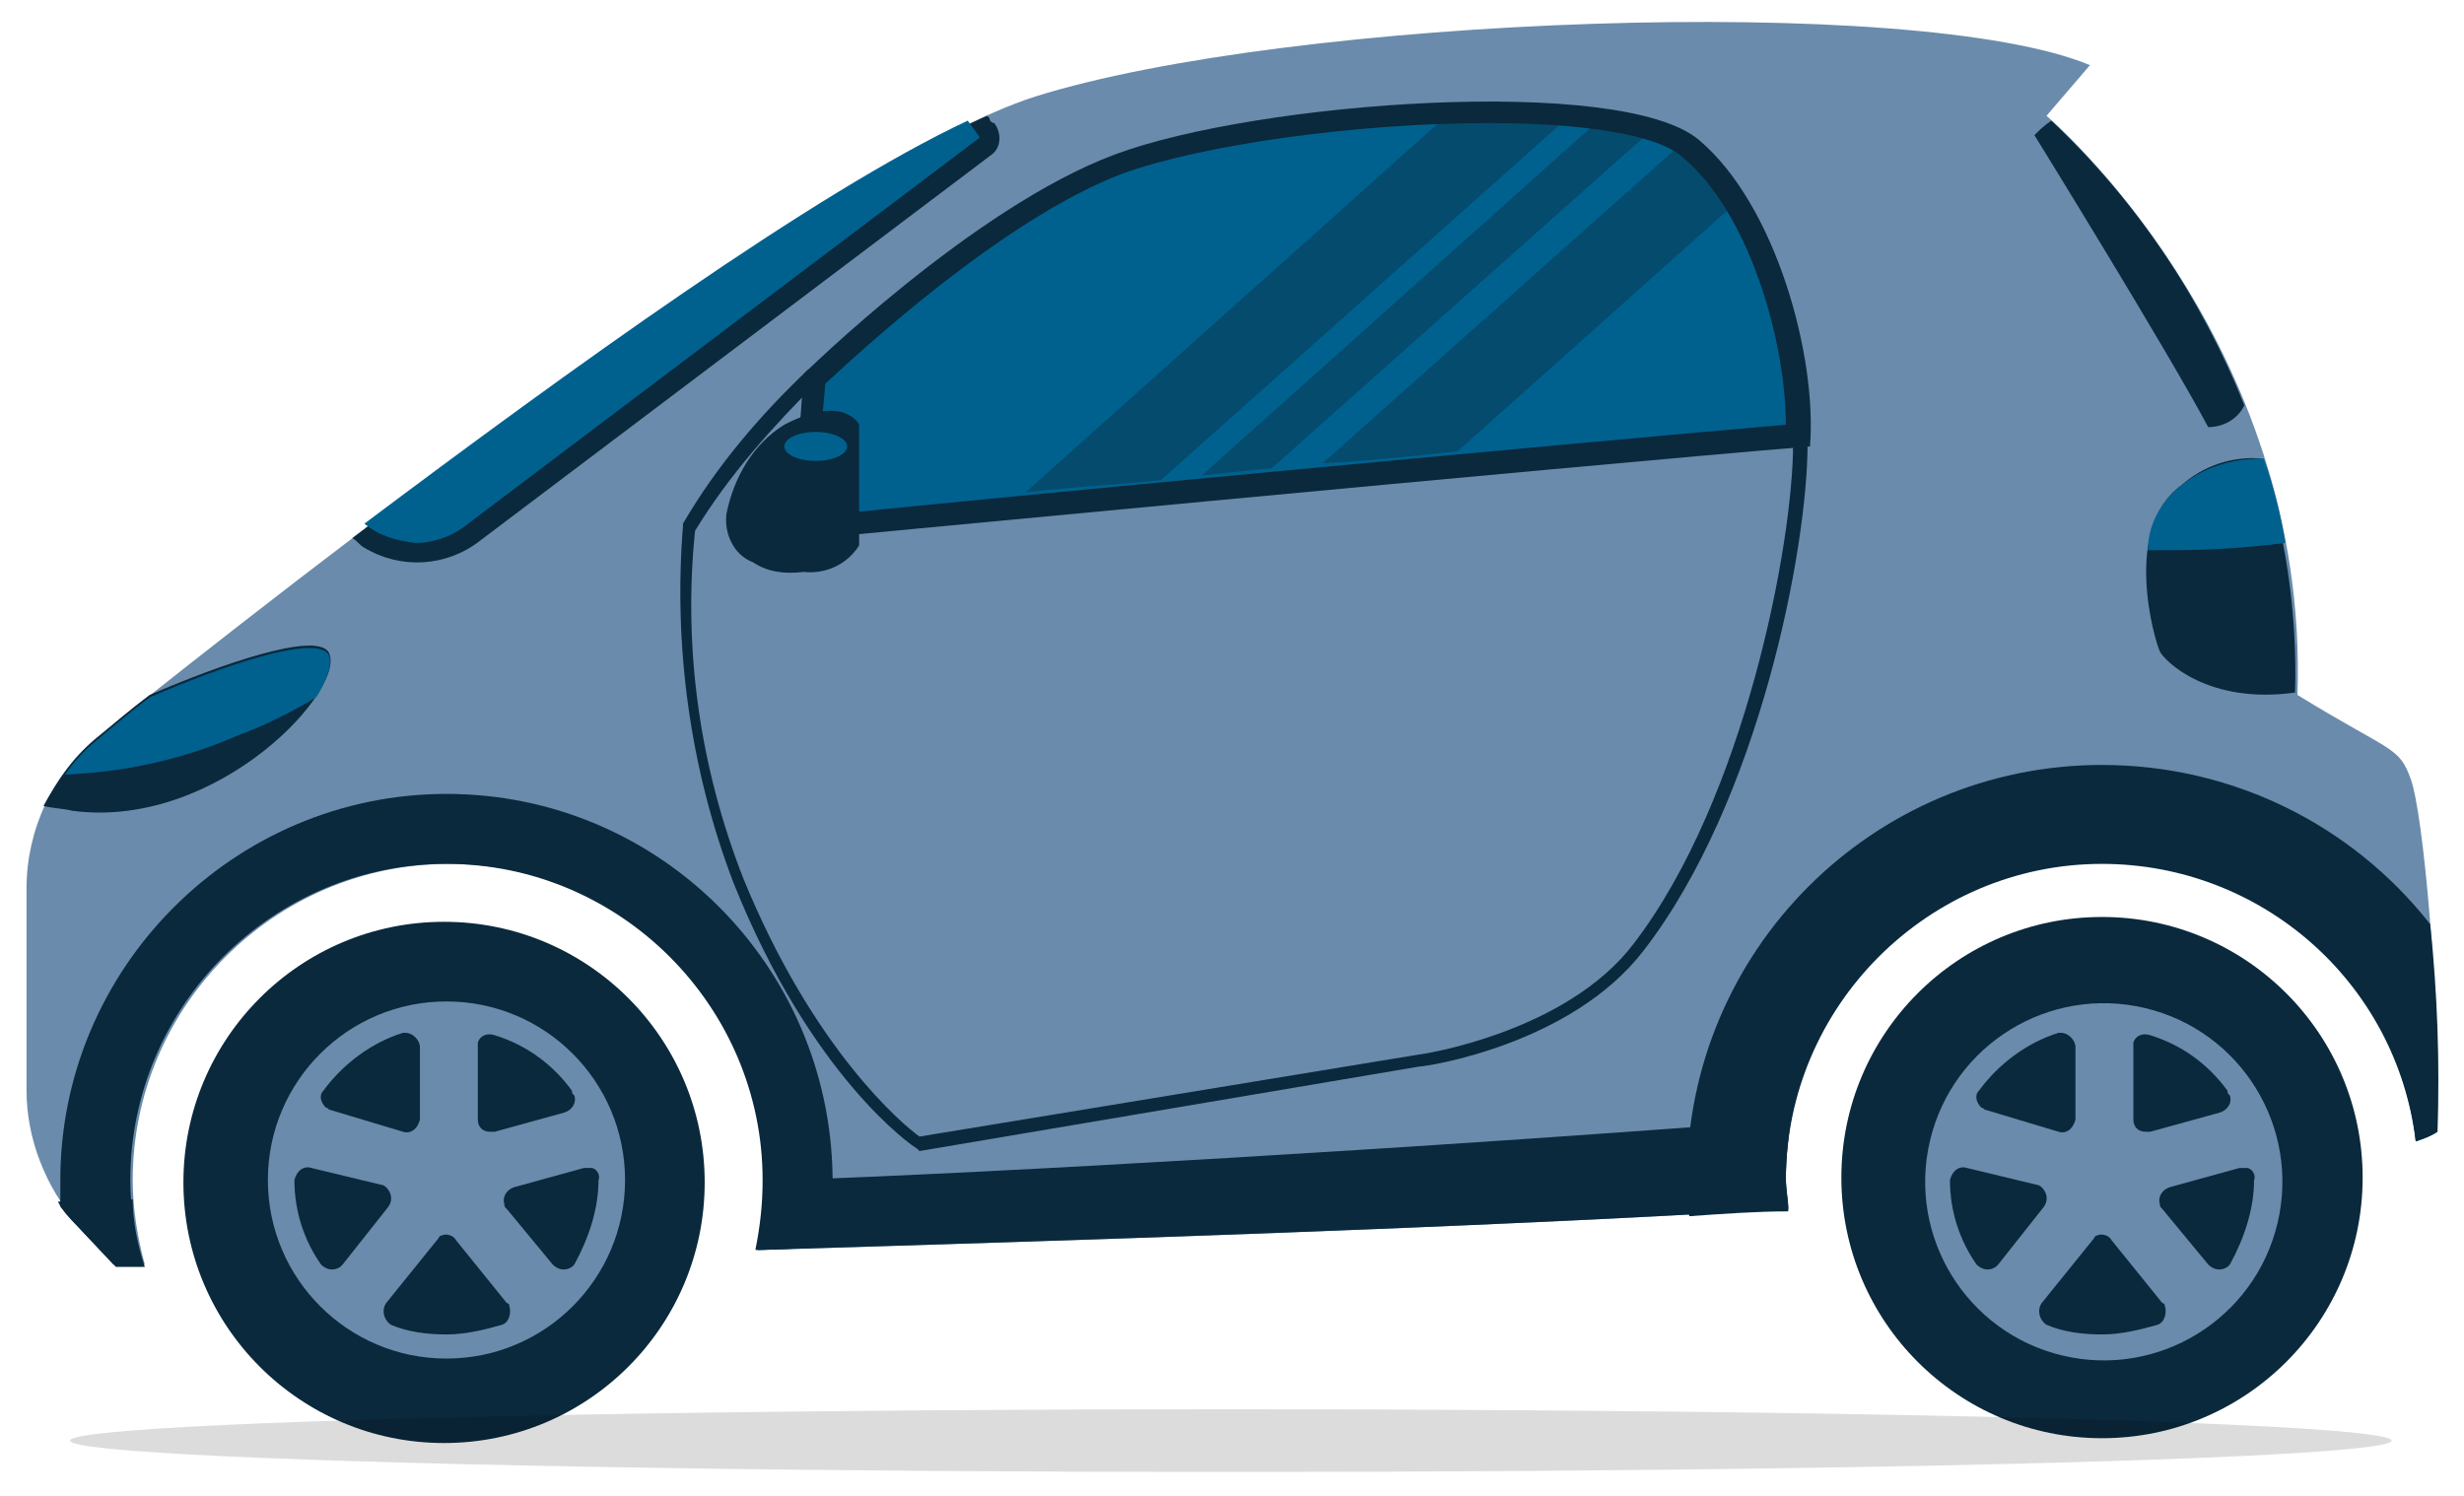
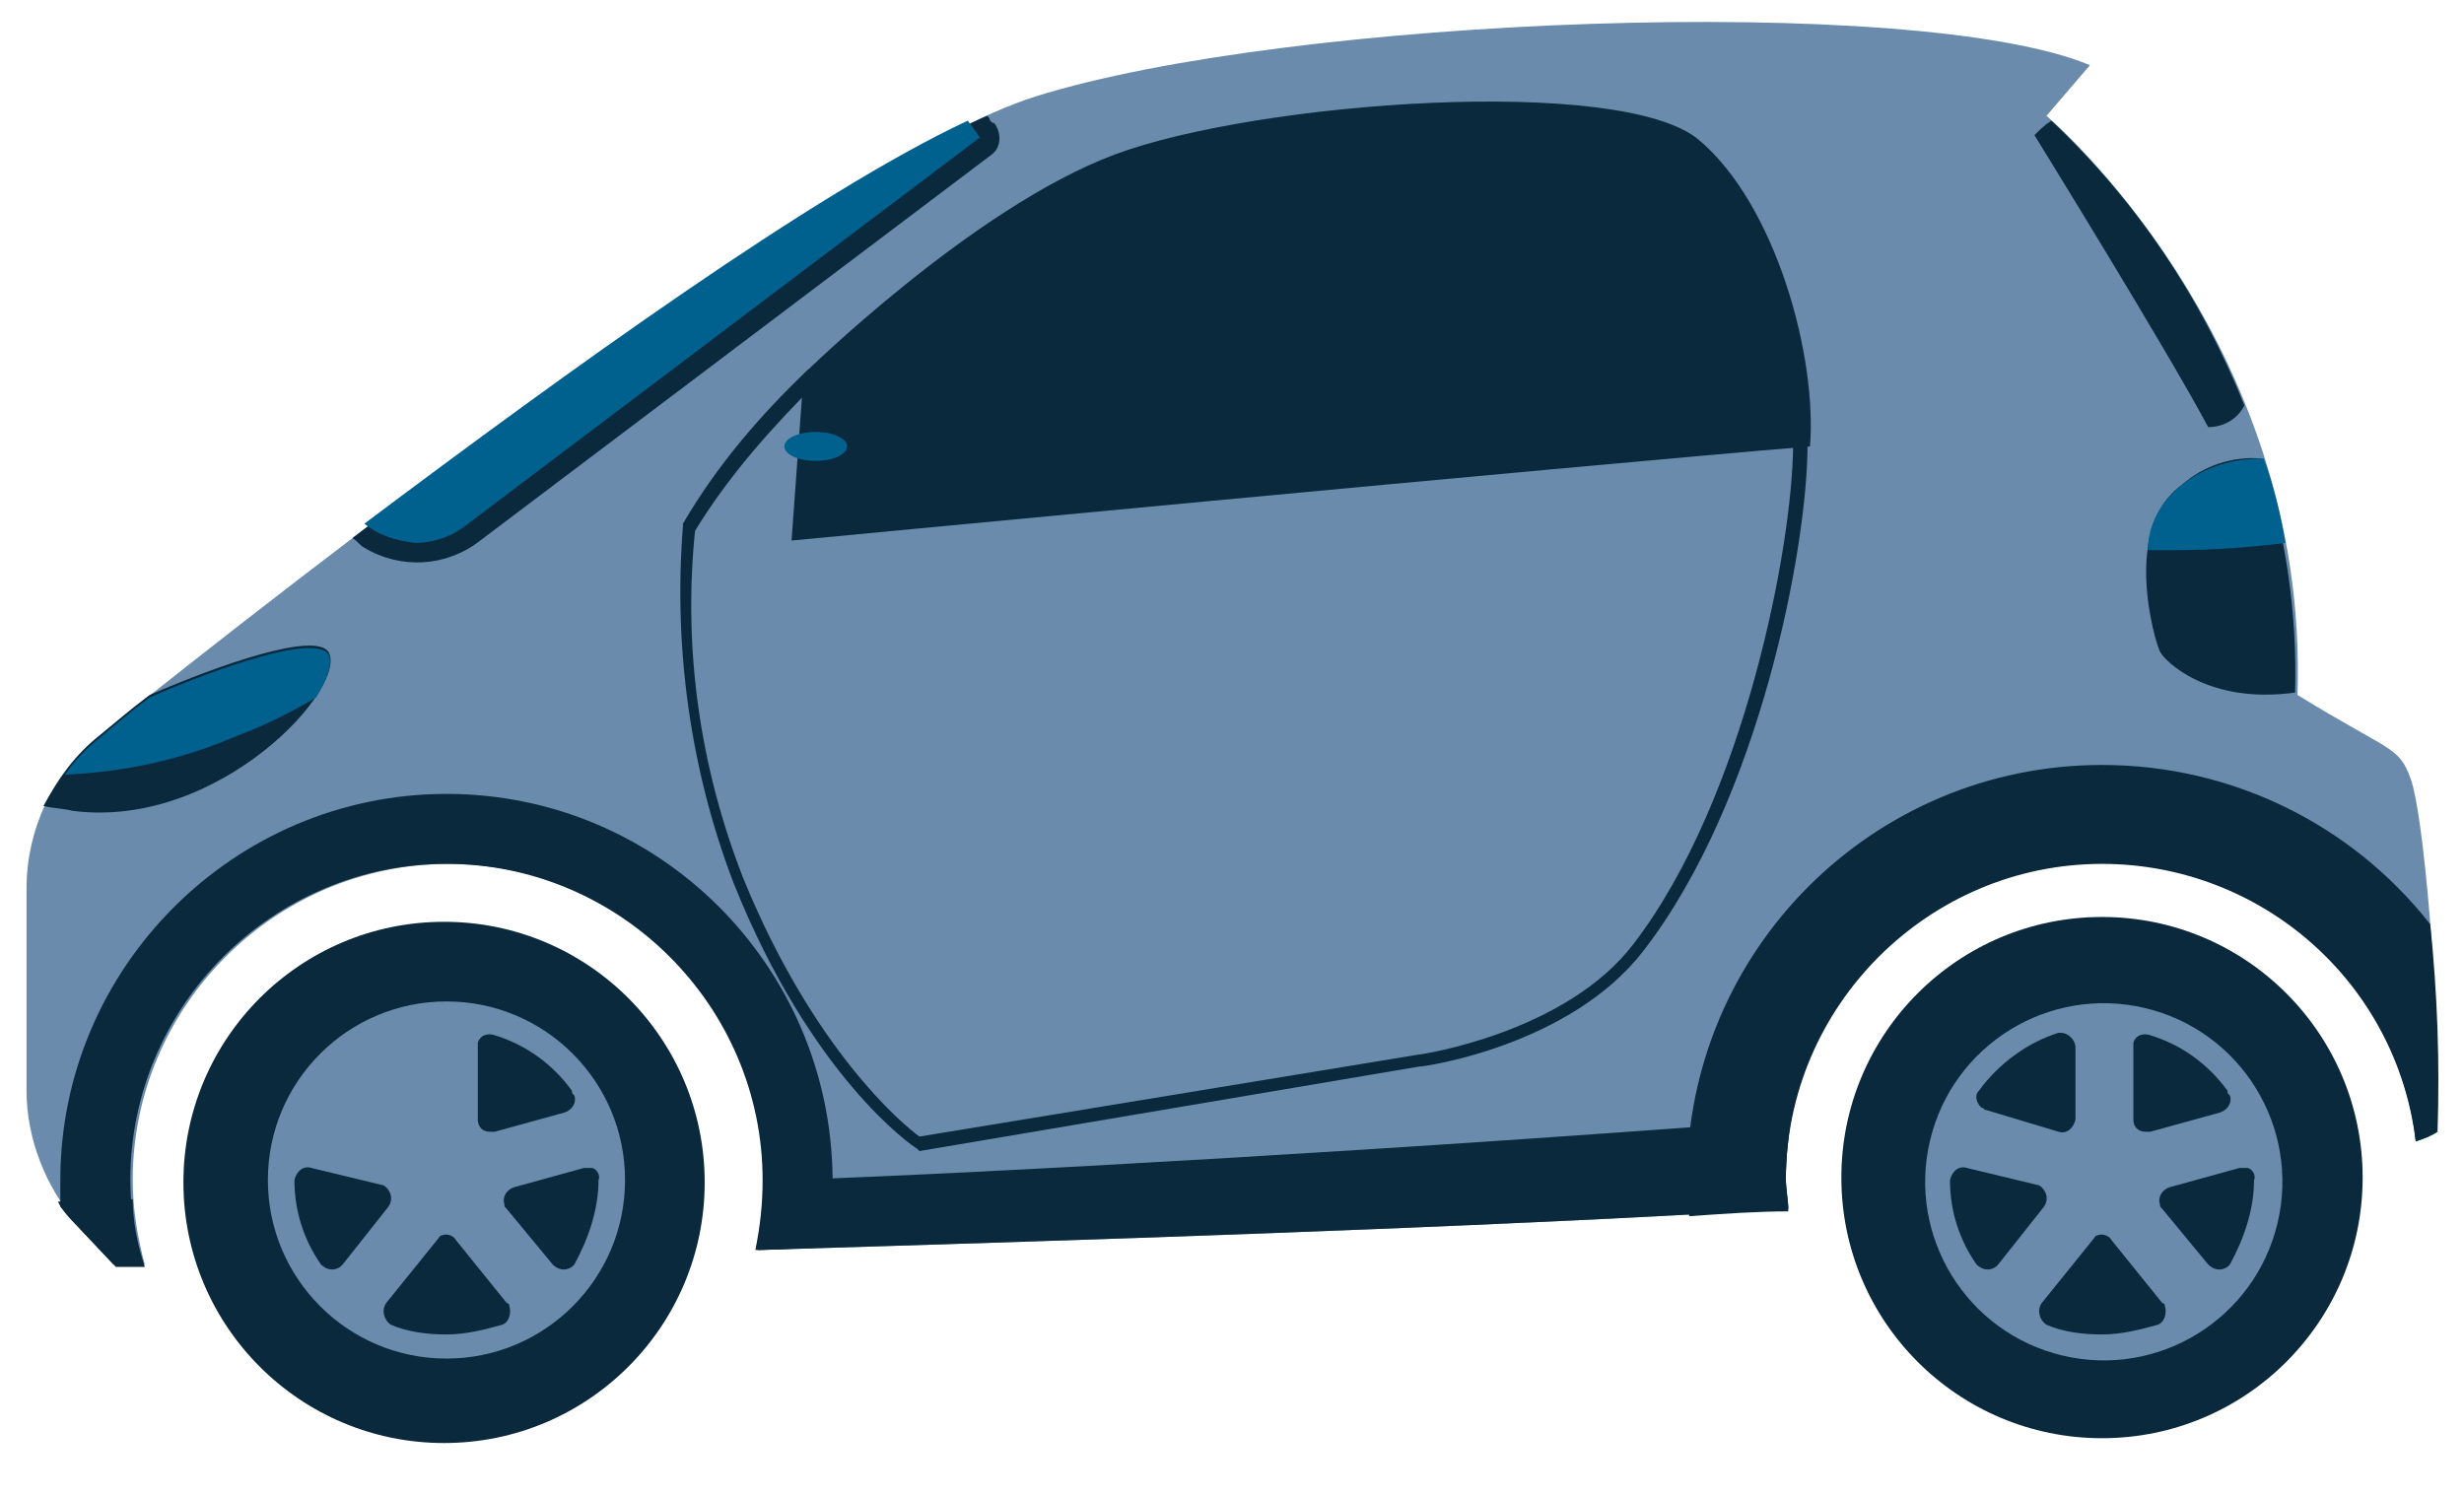
<svg xmlns="http://www.w3.org/2000/svg" version="1.1" id="Layer_1" x="0px" y="0px" viewBox="0 0 102.1 62" style="enable-background:new 0 0 102.1 62;" xml:space="preserve">
  <style type="text/css">
	.st0{fill:#6A8BAB;}
	.st1{fill:#0A293C;}
	.st2{fill:none;}
	.st3{fill:#00618F;}
	.st4{opacity:0.39;}
	.st5{opacity:0.14;enable-background:new    ;}
</style>
  <title>Small Car</title>
  <g>
    <path class="st0" d="M99.9,32.3c-0.5-1.4-0.8-1.1-4.7-3.5c0.5-14.8-10.4-24-10.4-24l1.8-2.1c-7.2-3-33.2-2-43.7,1.3   C34.4,6.7,12.2,24,4.1,30.5c-1.9,1.5-3,3.9-3,6.3v8.4c0,2,0.8,4,2.1,5.5l1.6,1.7H6c-0.3-1.1-0.5-2.3-0.5-3.5   c0-7.2,5.9-13.1,13.1-13.1c7.2,0,13.1,5.9,13.1,13.1c0,1-0.1,1.9-0.3,2.9c13.3-0.4,29.3-0.9,42.7-1.7c0-0.4-0.1-0.8-0.1-1.3   c0-7.2,5.9-13.1,13.1-13.1c6.6,0,12.2,4.9,13,11.5c0.3-0.1,0.6-0.2,0.9-0.4C101.1,41.1,100.4,33.7,99.9,32.3z" />
    <circle class="st1" cx="87.1" cy="48.8" r="10.8" />
    <ellipse transform="matrix(0.231 -0.973 0.973 0.231 19.474 122.427)" class="st0" cx="87.1" cy="48.9" rx="7.4" ry="7.4" />
    <path class="st2" d="M93.5,48.9c0,3.5-2.8,6.3-6.3,6.3s-6.3-2.8-6.3-6.3s2.8-6.3,6.3-6.3C90.6,42.7,93.5,45.5,93.5,48.9z" />
    <path class="st1" d="M84.6,54c-0.2,0.3-0.1,0.7,0.2,0.9c0,0,0,0,0,0c0.7,0.3,1.5,0.4,2.3,0.4c0.8,0,1.6-0.2,2.3-0.4   c0.3-0.1,0.4-0.5,0.3-0.8c0-0.1-0.1-0.1-0.1-0.1l-2.1-2.6c-0.1-0.2-0.4-0.3-0.6-0.2c-0.1,0-0.1,0.1-0.2,0.2L84.6,54z" />
    <path class="st1" d="M81.5,48.4c-0.3-0.1-0.6,0.1-0.7,0.5c0,0,0,0,0,0l0,0c0,1.3,0.4,2.5,1.1,3.5c0.2,0.2,0.5,0.3,0.8,0.1   c0,0,0.1-0.1,0.1-0.1l1.9-2.4c0.2-0.3,0.1-0.6-0.1-0.8c0,0-0.1-0.1-0.2-0.1L81.5,48.4z" />
    <path class="st1" d="M92.3,45.2c-0.8-1.1-1.9-1.9-3.2-2.3c-0.3-0.1-0.6,0-0.7,0.3c0,0.1,0,0.1,0,0.2v3c0,0.3,0.2,0.5,0.5,0.5   c0.1,0,0.1,0,0.2,0l2.9-0.8c0.3-0.1,0.5-0.4,0.4-0.7C92.3,45.3,92.3,45.3,92.3,45.2z" />
    <path class="st1" d="M85.3,42.8c-1.3,0.4-2.5,1.3-3.3,2.4c-0.2,0.2-0.1,0.5,0.1,0.7c0.1,0,0.1,0.1,0.2,0.1l3,0.9   c0.3,0.1,0.6-0.1,0.7-0.5c0,0,0,0,0,0v-3c0-0.3-0.3-0.6-0.6-0.6C85.3,42.8,85.3,42.8,85.3,42.8z" />
    <path class="st1" d="M92.8,48.4l-2.9,0.8c-0.3,0.1-0.5,0.4-0.4,0.7c0,0.1,0,0.1,0.1,0.2l1.9,2.3c0.2,0.2,0.5,0.3,0.8,0.1   c0,0,0.1-0.1,0.1-0.1c0.6-1.1,1-2.3,1-3.5l0,0c0.1-0.2-0.1-0.5-0.3-0.5C92.9,48.4,92.9,48.4,92.8,48.4z" />
    <path class="st1" d="M33.3,15.5c0,0,7-6.9,12.9-9.1s21-3.3,24.2-0.6s4.9,9,4.6,12.7c-9.7,0.8-42.2,3.9-42.2,3.9L33.3,15.5z" />
-     <path class="st3" d="M34.2,15.9c1.3-1.2,7.3-6.8,12.3-8.7c3.3-1.2,9.7-2.1,15.2-2.1c4,0,7,0.5,8,1.4c2.8,2.3,4.3,7.7,4.3,11.1   c-9.3,0.8-34.7,3.2-40.3,3.8L34.2,15.9z" />
    <path class="st1" d="M13.6,27c-0.6-0.8-4.4,0.5-7.4,1.8c-0.8,0.6-1.5,1.2-2.1,1.7c-1,0.8-1.7,1.8-2.3,2.9c0.4,0.1,0.8,0.1,1.2,0.2   C9.1,34.4,14.5,28.4,13.6,27z" />
    <path class="st1" d="M90.4,20.1c-2.5,1.8-1.1,6.5-0.9,6.9s2,2.2,5.6,1.7c0.1-3.3-0.4-6.6-1.4-9.7C92.5,18.9,91.3,19.3,90.4,20.1z" />
    <circle class="st1" cx="18.4" cy="49" r="10.8" />
    <circle class="st0" cx="18.5" cy="48.9" r="7.4" />
    <path class="st2" d="M24.9,48.9c0,3.5-2.8,6.3-6.3,6.3s-6.3-2.8-6.3-6.3s2.8-6.3,6.3-6.3C22,42.7,24.9,45.5,24.9,48.9z" />
    <path class="st1" d="M16,54c-0.2,0.3-0.1,0.7,0.2,0.9c0,0,0,0,0,0c0.7,0.3,1.5,0.4,2.3,0.4c0.8,0,1.6-0.2,2.3-0.4   c0.3-0.1,0.4-0.5,0.3-0.8c0-0.1-0.1-0.1-0.1-0.1l-2.1-2.6c-0.1-0.2-0.4-0.3-0.6-0.2c-0.1,0-0.1,0.1-0.2,0.2L16,54z" />
    <path class="st1" d="M12.9,48.4c-0.3-0.1-0.6,0.1-0.7,0.5c0,0,0,0,0,0l0,0c0,1.3,0.4,2.5,1.1,3.5c0.2,0.2,0.5,0.3,0.8,0.1   c0,0,0.1-0.1,0.1-0.1l1.9-2.4c0.2-0.3,0.1-0.6-0.1-0.8c0,0-0.1-0.1-0.2-0.1L12.9,48.4z" />
    <path class="st1" d="M23.7,45.2c-0.8-1.1-1.9-1.9-3.2-2.3c-0.3-0.1-0.6,0-0.7,0.3c0,0.1,0,0.1,0,0.2v3c0,0.3,0.2,0.5,0.5,0.5   c0.1,0,0.1,0,0.2,0l2.9-0.8c0.3-0.1,0.5-0.4,0.4-0.7C23.7,45.3,23.7,45.3,23.7,45.2z" />
-     <path class="st1" d="M16.7,42.8c-1.3,0.4-2.5,1.3-3.3,2.4c-0.2,0.2-0.1,0.5,0.1,0.7c0.1,0,0.1,0.1,0.2,0.1l3,0.9   c0.3,0.1,0.6-0.1,0.7-0.5c0,0,0,0,0,0v-3c0-0.3-0.3-0.6-0.6-0.6C16.7,42.8,16.7,42.8,16.7,42.8z" />
    <path class="st1" d="M24.2,48.4l-2.9,0.8c-0.3,0.1-0.5,0.4-0.4,0.7c0,0.1,0,0.1,0.1,0.2l1.9,2.3c0.2,0.2,0.5,0.3,0.8,0.1   c0,0,0.1-0.1,0.1-0.1c0.6-1.1,1-2.3,1-3.5l0,0c0.1-0.2-0.1-0.5-0.3-0.5C24.3,48.4,24.3,48.4,24.2,48.4z" />
    <path class="st3" d="M101,43.7c-0.5,0.1-1.1,0.2-1.7,0.3c0.4,1.1,0.7,2.2,0.8,3.3c0.3-0.1,0.6-0.2,0.9-0.4V43.7z" />
    <path class="st1" d="M18.5,32.9c-8.8,0-16,7.2-16,16V50c0.2,0.2,0.4,0.5,0.6,0.7l1.6,1.7h1.2c-0.3-1.1-0.5-2.3-0.5-3.5   c0-7.2,5.9-13.1,13.1-13.1c7.2,0,13.1,5.9,13.1,13.1c0,0,0,0,0,0c0,1-0.1,1.9-0.3,2.9c1,0,1.9-0.1,2.9-0.1c0.2-1,0.3-1.9,0.3-2.9   C34.4,40,27.3,32.9,18.5,32.9z" />
    <path class="st1" d="M101,46.9c0.1-2.9,0-5.7-0.3-8.6c-3.3-4.2-8.3-6.6-13.6-6.6c-9.5,0-17.2,7.7-17.2,17.2c0,0.5,0,1,0.1,1.5   c1.4-0.1,2.8-0.2,4.1-0.2c0-0.4-0.1-0.8-0.1-1.3c0-7.2,5.9-13.1,13.1-13.1c6.6,0,12.2,4.9,13,11.5C100.4,47.2,100.7,47.1,101,46.9z   " />
    <path class="st1" d="M93,16.8c-1.8-4.5-4.5-8.5-8-11.8c-0.3,0.2-0.5,0.4-0.7,0.6c0,0,5.5,8.9,7.2,12.1C92.1,17.7,92.7,17.4,93,16.8   z" />
    <path class="st1" d="M19.9,22.4l21.2-16c0.4-0.3,0.4-0.9,0.1-1.3C41.1,5.1,41,5,41,4.9l-0.1-0.1c-6.5,2.9-17.5,10.8-26.3,17.5   c0.2,0.1,0.3,0.3,0.5,0.4C16.6,23.6,18.5,23.5,19.9,22.4z" />
    <path class="st3" d="M17.2,22.5c0.8,0,1.6-0.3,2.2-0.8l21.2-16c0,0-0.2-0.3-0.5-0.7c-6.4,3-16.6,10.4-25,16.7   C15.7,22.2,16.4,22.4,17.2,22.5z" />
    <path class="st1" d="M5.5,49.7c-1,0-2.1,0-3.1,0.1c0.2,0.4,0.5,0.7,0.8,1l1.6,1.7H6C5.7,51.6,5.5,50.6,5.5,49.7z" />
    <path class="st1" d="M74.2,46.4c-15.5,1.2-32.9,2.2-41.5,2.5h-1c0,1-0.1,1.9-0.3,2.9c13.3-0.4,29.3-0.9,42.7-1.7   c0-0.4-0.1-0.8-0.1-1.3C74,48,74.1,47.2,74.2,46.4z" />
-     <path class="st1" d="M31.2,23.3c-0.8-0.3-1.2-1.2-1.1-2c0.3-1.5,1.1-2.9,2.4-3.7c2.5-1.3,3.1,0,3.1,0v5c-0.5,0.8-1.4,1.2-2.3,1.1   C32.5,23.8,31.8,23.7,31.2,23.3z" />
    <path class="st1" d="M38.1,47.7L38,47.6c-0.2-0.1-4.4-3-7.6-11c-1.8-4.7-2.5-9.8-2.1-14.8v-0.1c1.4-2.4,3.2-4.5,5.2-6.4l0.4,0.5   c-1.9,1.9-3.7,3.9-5.1,6.2c-0.5,4.9,0.2,9.8,2,14.4c2.9,7.1,6.6,10.2,7.3,10.7l20.7-3.4c0.1,0,6.1-0.9,8.9-4.6   c4.6-6,6.6-16.6,6.6-20.7h0.6c0,4.3-2,14.8-6.8,21c-3,3.9-9,4.8-9.3,4.8L38.1,47.7z" />
    <g class="st4">
-       <path class="st1" d="M59.6,5.1L42.5,20.4c1.7-0.2,3.6-0.3,5.6-0.5L64.6,5.2c-0.9-0.1-1.8-0.1-2.7-0.1L59.6,5.1z" />
-     </g>
+       </g>
    <g class="st4">
      <path class="st1" d="M60.4,18.7l11.2-10c-0.5-0.9-1.1-1.6-1.9-2.3c-0.1-0.1-0.2-0.2-0.3-0.2l-14.6,13    C56.7,19.1,58.6,18.9,60.4,18.7z" />
    </g>
    <g class="st4">
      <path class="st1" d="M49.8,19.7l2.9-0.3L68.1,5.7c-0.7-0.2-1.5-0.3-2.2-0.4L49.8,19.7z" />
    </g>
    <ellipse class="st3" cx="33.8" cy="18.5" rx="1.3" ry="0.6" />
    <path class="st3" d="M89,22.8h1c1.6,0,3.1-0.1,4.7-0.3c-0.2-1.2-0.5-2.4-0.9-3.5c-1.2,0-2.4,0.3-3.4,1.1C89.5,20.8,89,21.8,89,22.8   z" />
    <path class="st3" d="M9.8,30.5c1.1-0.4,2.3-1,3.3-1.6c0.5-0.8,0.7-1.5,0.5-1.8c-0.6-0.8-4.4,0.5-7.4,1.8c-0.8,0.6-1.5,1.2-2.1,1.7   c-0.5,0.4-1,0.9-1.4,1.5C5.1,32,7.5,31.5,9.8,30.5z" />
-     <ellipse class="st5" cx="51" cy="59.7" rx="48.1" ry="1.3" />
  </g>
</svg>